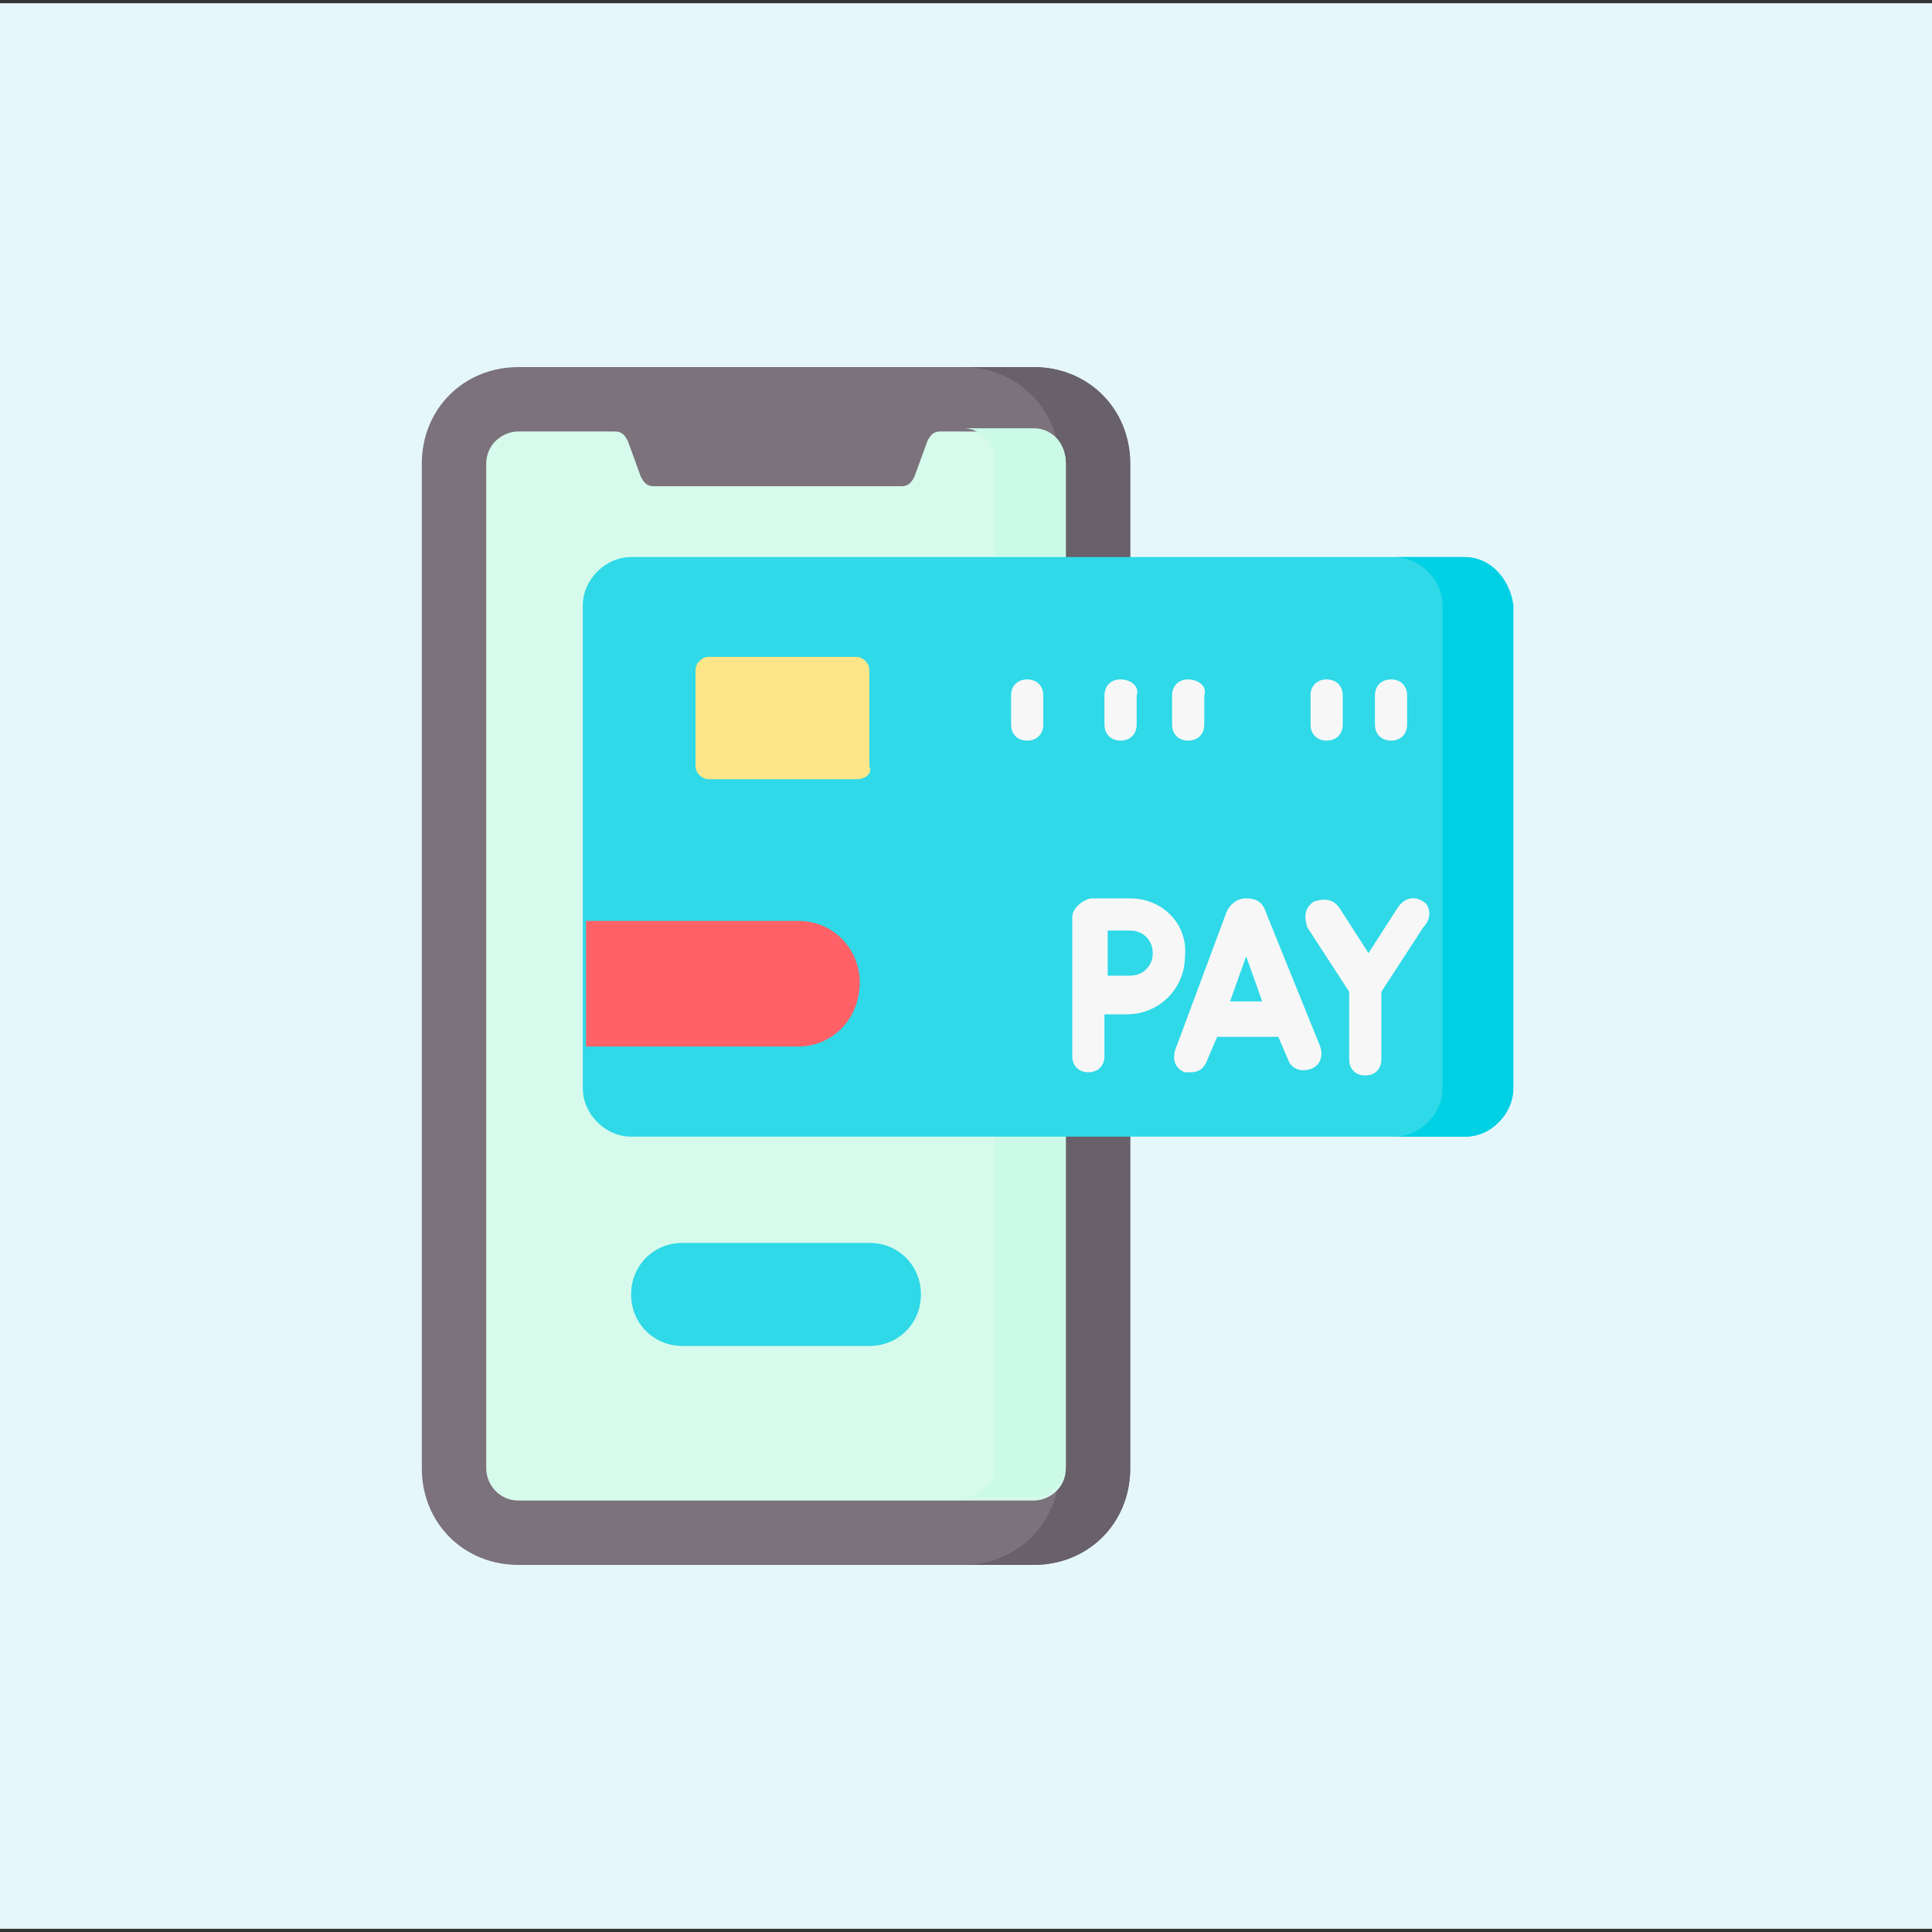
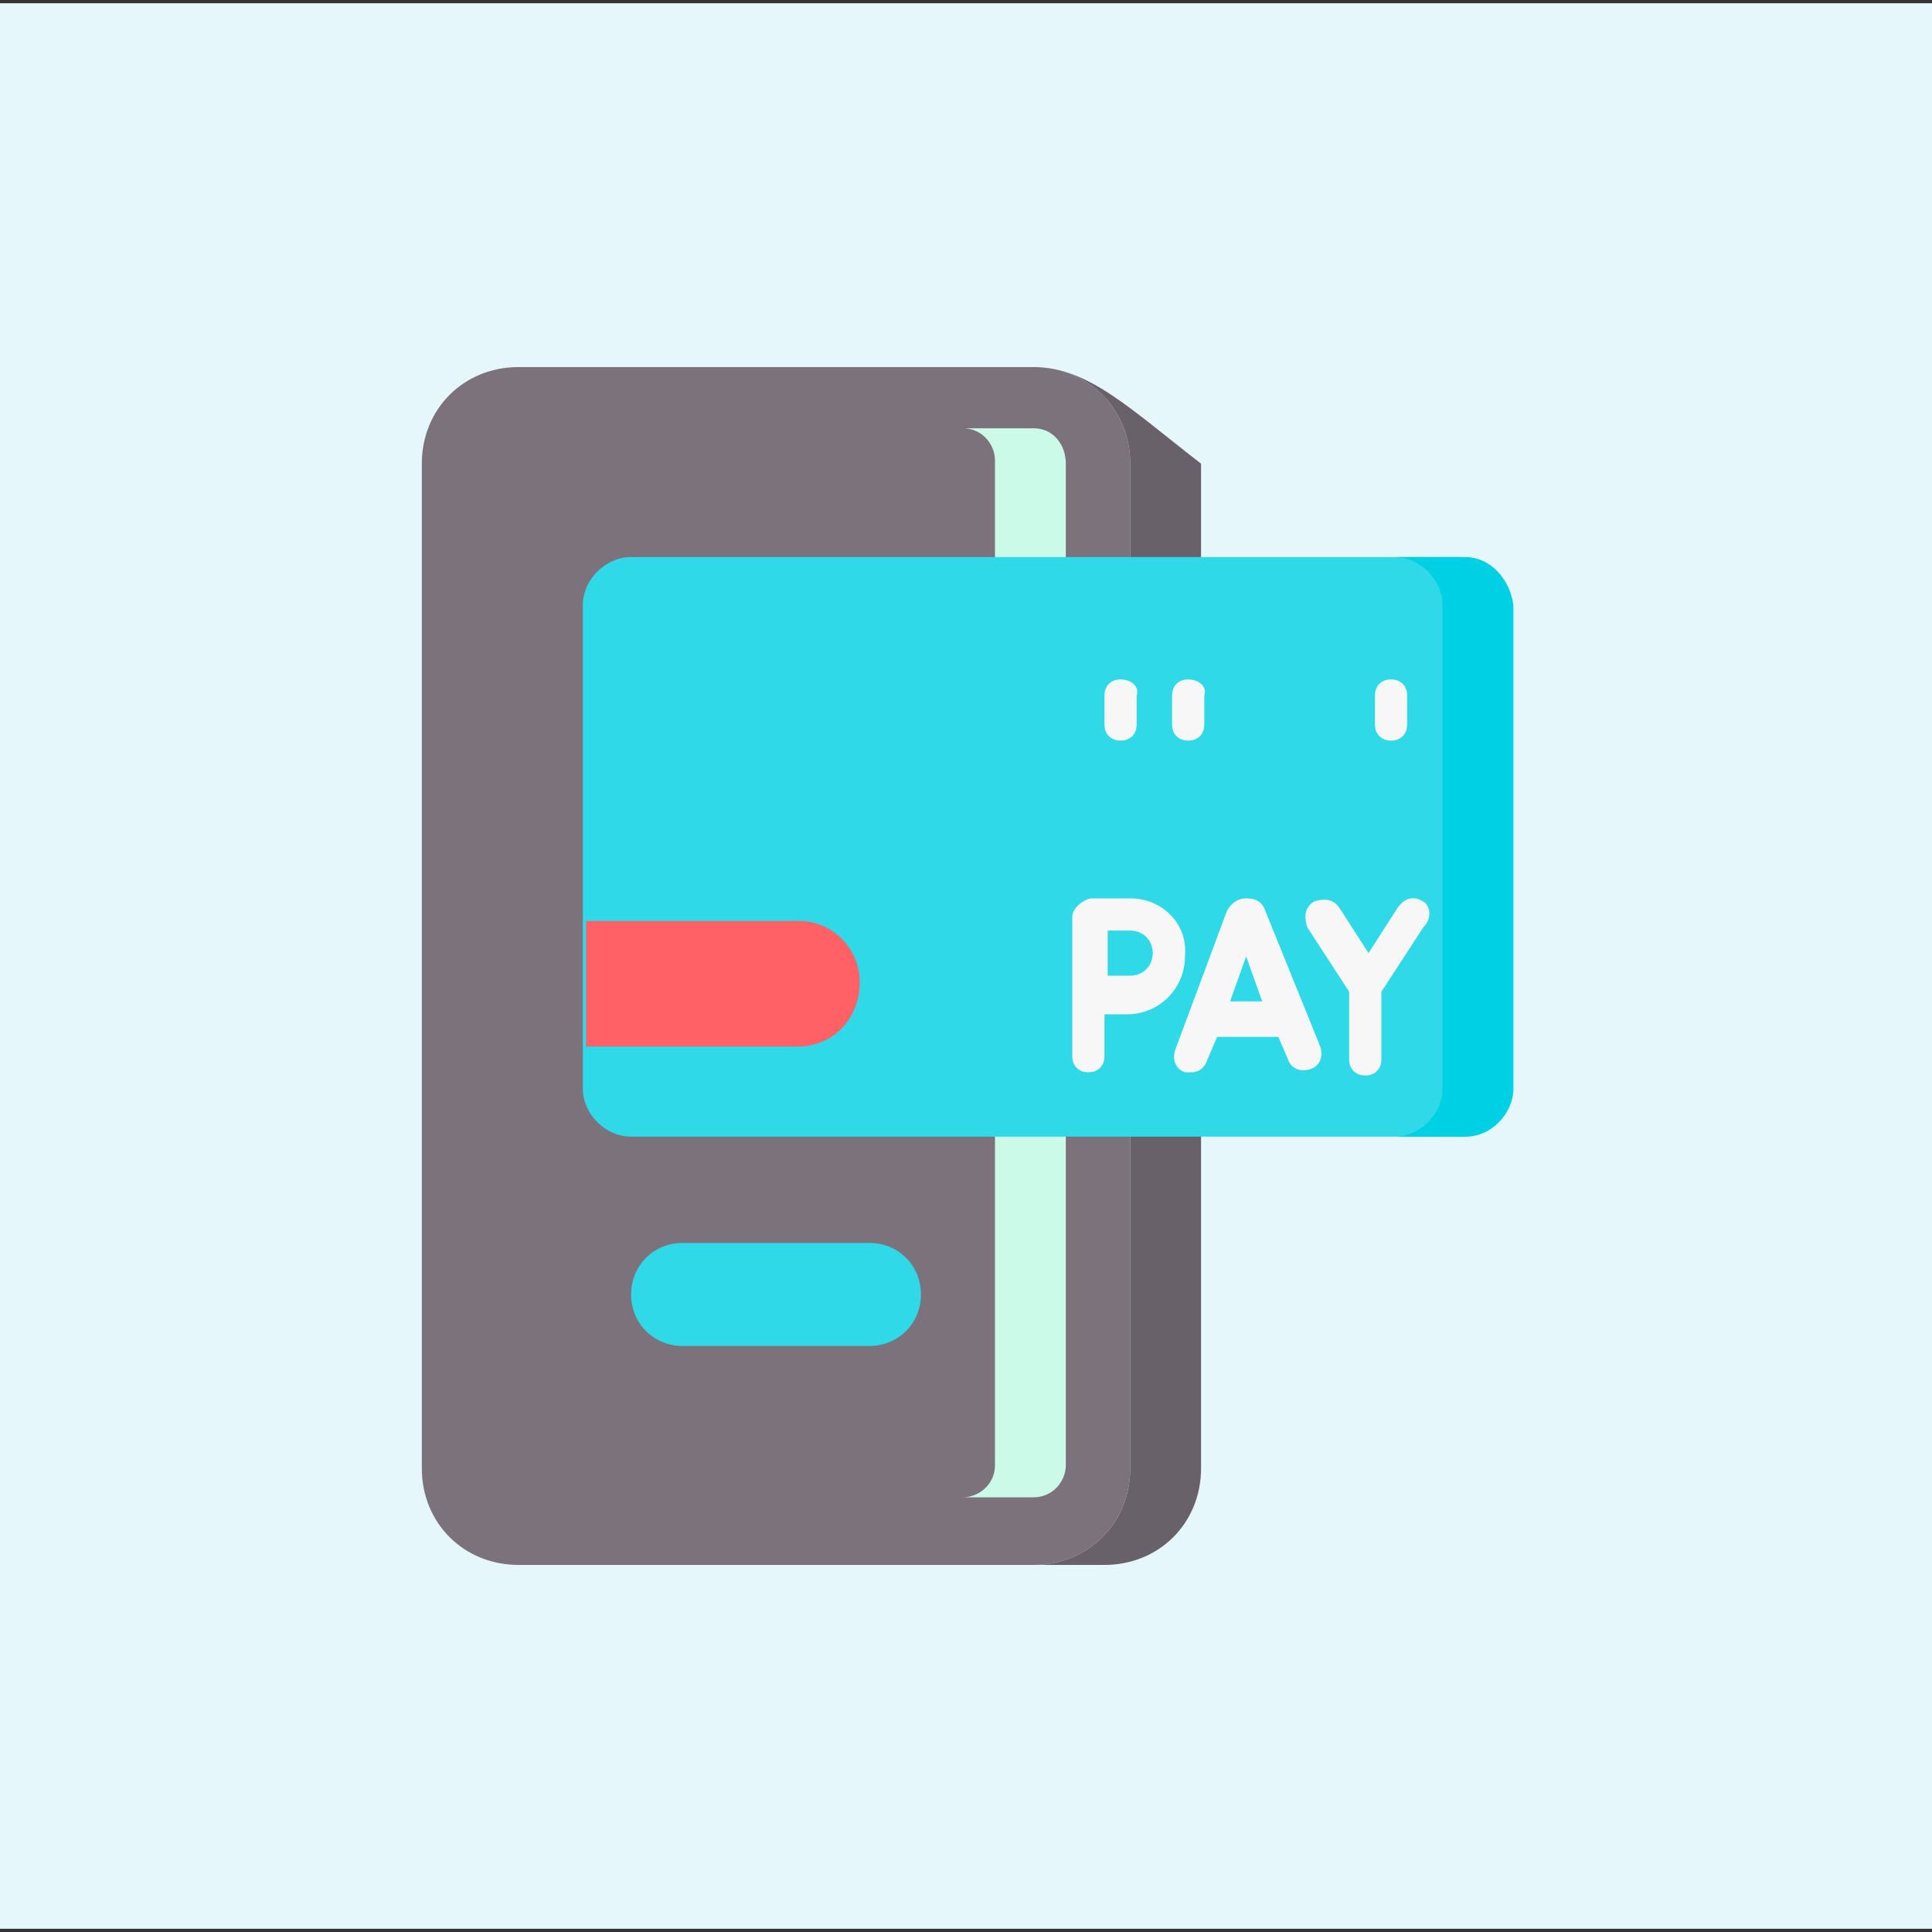
<svg xmlns="http://www.w3.org/2000/svg" version="1.1" id="Layer_1" x="0px" y="0px" width="60px" height="60px" viewBox="0 0 60 60" style="enable-background:new 0 0 60 60;" xml:space="preserve">
  <rect x="0" y="0" width="60" height="60" fill="#333333" stroke="none" />
  <style type="text/css">
	.st0{fill:#E6F7FC;}
	.st1{fill:#7B727B;}
	.st2{fill:#686169;}
	.st3{fill:#D6FAEC;}
	.st4{fill:#CCFAE8;}
	.st5{fill:#2FD9E7;}
	.st6{fill:#00D0E4;}
	.st7{fill:#F8F7F7;}
	.st8{fill:#FFE589;}
	.st9{fill:#FF6167;}
</style>
  <rect y="0.1" class="st0" width="60" height="59.8" />
  <g>
    <path class="st1" d="M32.1,48.6h-16c-1.7,0-3-1.3-3-3V14.4c0-1.7,1.3-3,3-3h16c1.7,0,3,1.3,3,3v31.2C35.1,47.3,33.8,48.6,32.1,48.6   z" />
-     <path class="st2" d="M32.1,11.4h-2.2c1.7,0,3,1.3,3,3v31.2c0,1.7-1.3,3-3,3h2.2c1.7,0,3-1.3,3-3V14.4   C35.1,12.7,33.8,11.4,32.1,11.4z" />
-     <path class="st3" d="M33.1,14.4v31.2c0,0.6-0.5,1-1,1h-16c-0.6,0-1-0.5-1-1V14.4c0-0.6,0.5-1,1-1h3c0.2,0,0.3,0.1,0.4,0.3l0.4,1.1   c0.1,0.2,0.2,0.3,0.4,0.3h7.7c0.2,0,0.3-0.1,0.4-0.3l0.4-1.1c0.1-0.2,0.2-0.3,0.4-0.3h3C32.7,13.3,33.1,13.8,33.1,14.4z" />
+     <path class="st2" d="M32.1,11.4c1.7,0,3,1.3,3,3v31.2c0,1.7-1.3,3-3,3h2.2c1.7,0,3-1.3,3-3V14.4   C35.1,12.7,33.8,11.4,32.1,11.4z" />
    <g>
      <path class="st4" d="M32.1,13.3h-2.2c0.6,0,1,0.5,1,1v31.2c0,0.6-0.5,1-1,1h2.2c0.6,0,1-0.5,1-1V14.4    C33.1,13.8,32.7,13.3,32.1,13.3z" />
    </g>
    <path class="st5" d="M27,41.8h-5.8c-0.9,0-1.6-0.7-1.6-1.6s0.7-1.6,1.6-1.6H27c0.9,0,1.6,0.7,1.6,1.6S27.9,41.8,27,41.8z" />
    <path class="st5" d="M45.5,35.3H19.6c-0.8,0-1.5-0.7-1.5-1.5v-15c0-0.8,0.7-1.5,1.5-1.5h25.8c0.8,0,1.5,0.7,1.5,1.5v15   C46.9,34.7,46.3,35.3,45.5,35.3L45.5,35.3z" />
    <path class="st6" d="M45.5,17.3h-2.2c0.8,0,1.5,0.7,1.5,1.5v15c0,0.8-0.7,1.5-1.5,1.5h2.2c0.8,0,1.5-0.7,1.5-1.5v-15   C46.9,18,46.3,17.3,45.5,17.3z" />
    <g>
      <path class="st7" d="M39.3,28.3C39.3,28.3,39.3,28.3,39.3,28.3c-0.1-0.3-0.3-0.4-0.6-0.4h0c-0.3,0-0.5,0.2-0.6,0.4c0,0,0,0,0,0    l-1.6,4.3c-0.1,0.3,0,0.6,0.3,0.7c0.1,0,0.1,0,0.2,0c0.2,0,0.4-0.1,0.5-0.4l0.3-0.7h1.9l0.3,0.7c0.1,0.3,0.4,0.4,0.7,0.3    c0.3-0.1,0.4-0.4,0.3-0.7L39.3,28.3z M38.2,31.1l0.5-1.4l0.5,1.4H38.2z" />
      <path class="st7" d="M44.2,28c-0.3-0.2-0.6-0.1-0.8,0.2l-0.9,1.4l-0.9-1.4c-0.2-0.3-0.5-0.3-0.8-0.2c-0.3,0.2-0.3,0.5-0.2,0.8    l1.3,2l0,2.1c0,0.3,0.2,0.5,0.5,0.5h0c0.3,0,0.5-0.2,0.5-0.5l0-2.1l1.3-2C44.5,28.5,44.4,28.1,44.2,28L44.2,28z" />
      <path class="st7" d="M35.1,27.9h-1.2c-0.1,0-0.3,0.1-0.4,0.2c-0.1,0.1-0.2,0.2-0.2,0.4v4.3c0,0.3,0.2,0.5,0.5,0.5    c0.3,0,0.5-0.2,0.5-0.5v-1.3c0.2,0,0.5,0,0.7,0c1,0,1.8-0.8,1.8-1.8C36.9,28.7,36.1,27.9,35.1,27.9z M35.1,30.3    c-0.2,0-0.4,0-0.7,0c0-0.2,0-0.5,0-0.7c0-0.1,0-0.4,0-0.7h0.7c0.4,0,0.7,0.3,0.7,0.7C35.8,30,35.5,30.3,35.1,30.3L35.1,30.3z" />
    </g>
-     <path class="st8" d="M26.6,24.2H22c-0.2,0-0.4-0.2-0.4-0.4v-3c0-0.2,0.2-0.4,0.4-0.4h4.6c0.2,0,0.4,0.2,0.4,0.4v3   C27.1,24,26.9,24.2,26.6,24.2z" />
    <path class="st9" d="M24.8,32.5h-6.6v-3.9h6.6c1.1,0,1.9,0.9,1.9,1.9C26.7,31.7,25.8,32.5,24.8,32.5z" />
    <g>
-       <path class="st7" d="M31.9,21.1c-0.3,0-0.5,0.2-0.5,0.5v0.9c0,0.3,0.2,0.5,0.5,0.5c0.3,0,0.5-0.2,0.5-0.5v-0.9    C32.4,21.3,32.2,21.1,31.9,21.1z" />
-       <path class="st7" d="M41.2,21.1c-0.3,0-0.5,0.2-0.5,0.5v0.9c0,0.3,0.2,0.5,0.5,0.5c0.3,0,0.5-0.2,0.5-0.5v-0.9    C41.7,21.3,41.5,21.1,41.2,21.1z" />
      <path class="st7" d="M43.2,21.1c-0.3,0-0.5,0.2-0.5,0.5v0.9c0,0.3,0.2,0.5,0.5,0.5c0.3,0,0.5-0.2,0.5-0.5v-0.9    C43.7,21.3,43.5,21.1,43.2,21.1z" />
      <path class="st7" d="M34.8,21.1c-0.3,0-0.5,0.2-0.5,0.5v0.9c0,0.3,0.2,0.5,0.5,0.5c0.3,0,0.5-0.2,0.5-0.5v-0.9    C35.4,21.3,35.1,21.1,34.8,21.1z" />
      <path class="st7" d="M36.9,21.1c-0.3,0-0.5,0.2-0.5,0.5v0.9c0,0.3,0.2,0.5,0.5,0.5c0.3,0,0.5-0.2,0.5-0.5v-0.9    C37.5,21.3,37.2,21.1,36.9,21.1z" />
    </g>
  </g>
</svg>